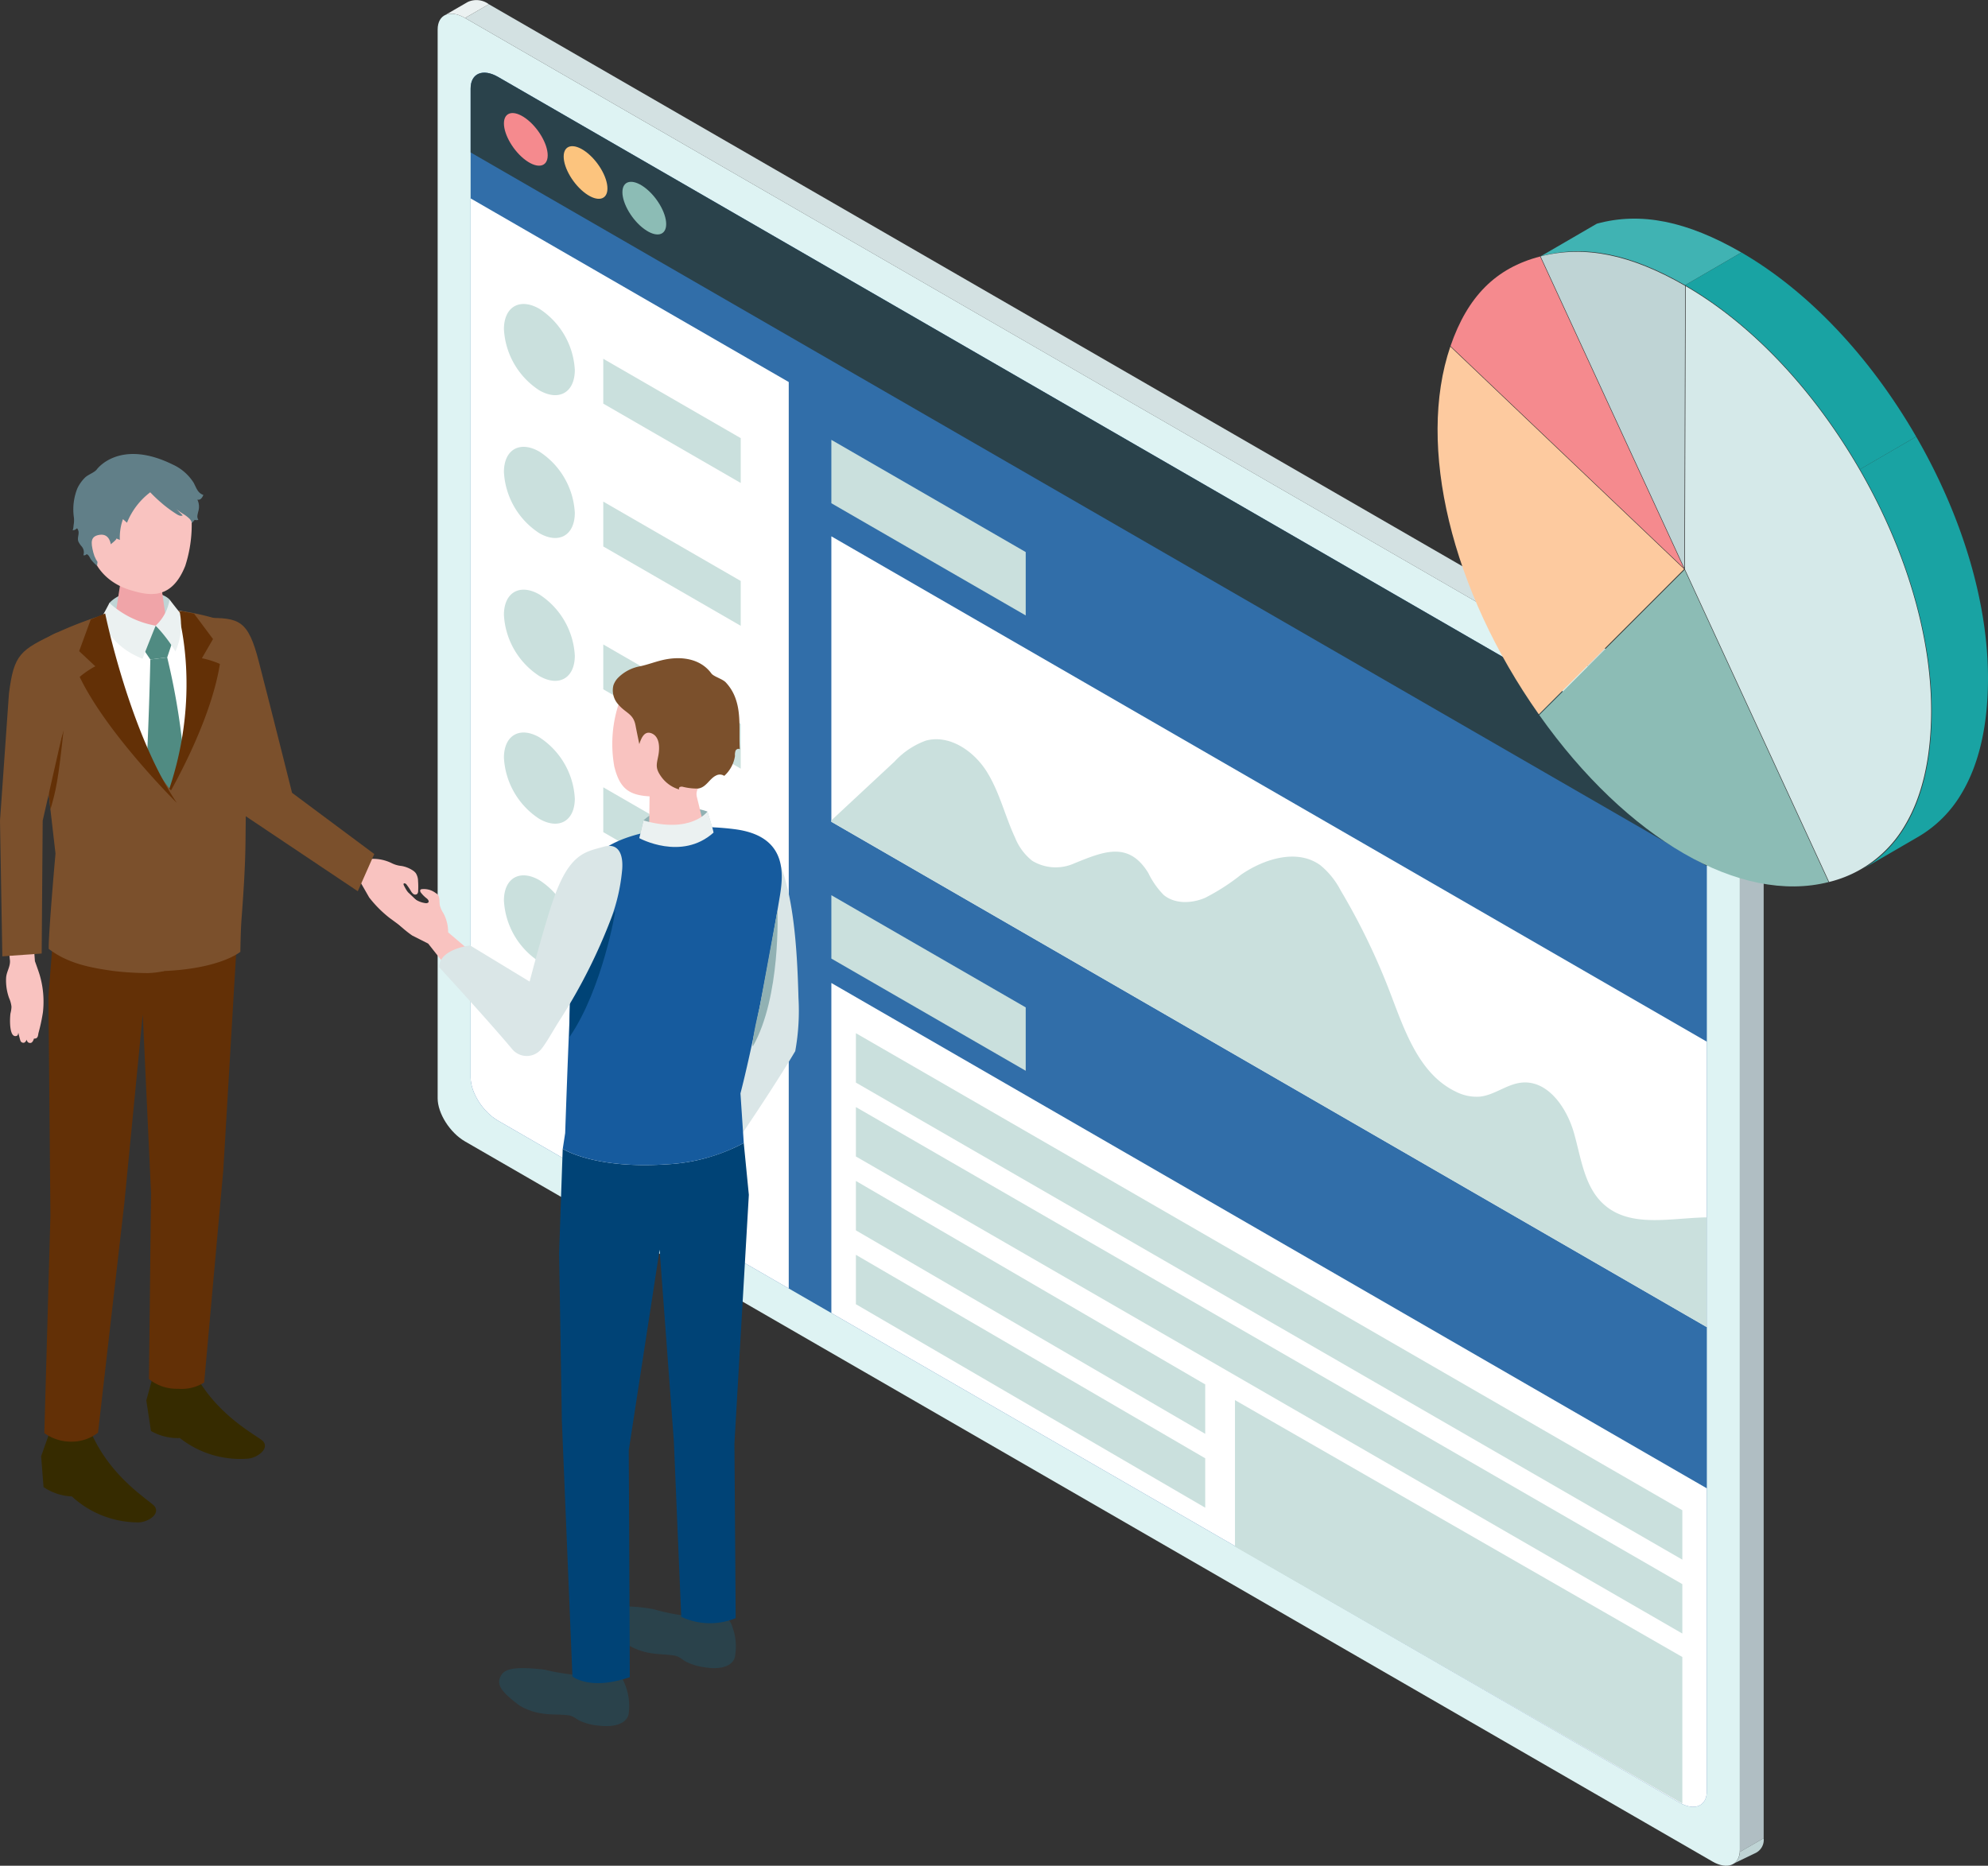
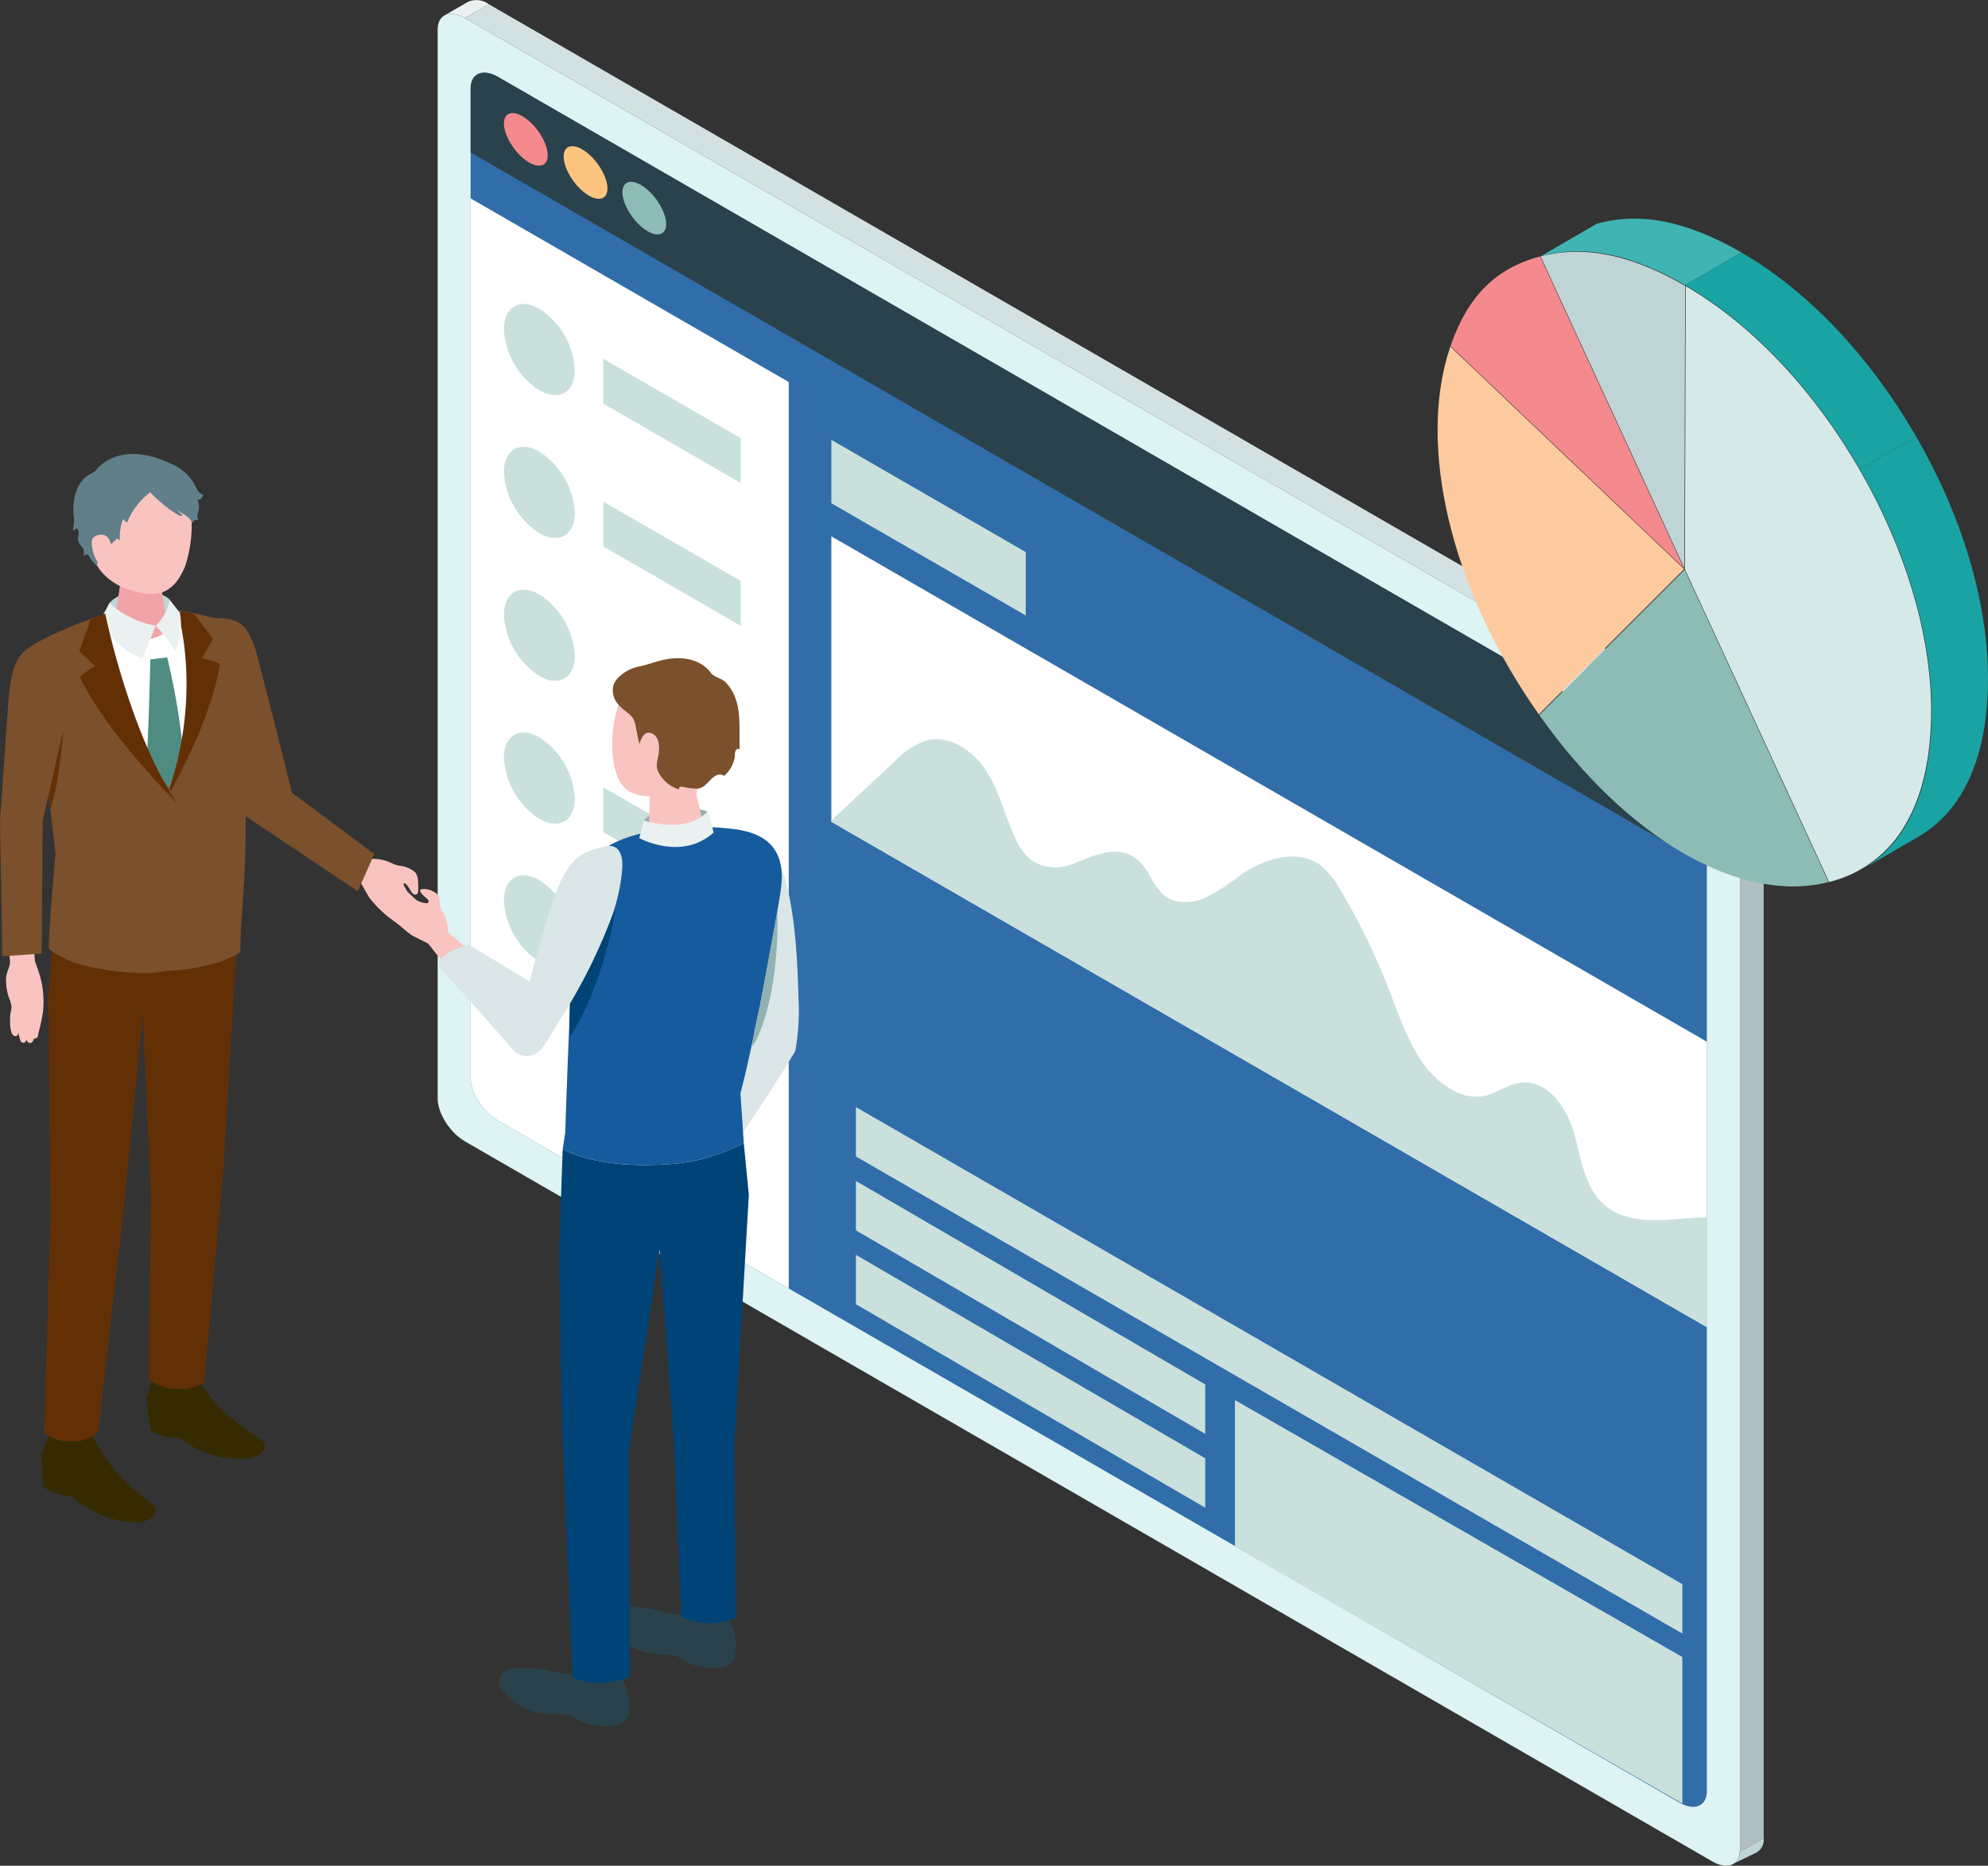
<svg xmlns="http://www.w3.org/2000/svg" id="グループ_8234" data-name="グループ 8234" width="301.413" height="282.929" viewBox="0 0 301.413 282.929">
  <rect x="0" y="0" width="301.413" height="282.929" fill="#333333" stroke="none" />
  <defs>
    <clipPath id="clip-path">
      <rect id="長方形_1173" data-name="長方形 1173" width="301.413" height="282.929" fill="none" />
    </clipPath>
  </defs>
  <g id="グループ_8233" data-name="グループ 8233" clip-path="url(#clip-path)">
    <path id="パス_10675" data-name="パス 10675" d="M355.629,285.3,166.5,176.108c-2.293-1.324-4.152-4.257-4.152-6.55V7.5c0-2.294,1.859-3.08,4.152-1.755L355.629,114.94c2.294,1.324,4.153,4.257,4.153,6.55V283.548c0,2.293-1.859,3.079-4.153,1.755" transform="translate(-95.993 -3.017)" fill="#def3f3" />
    <path id="パス_10676" data-name="パス 10676" d="M645.417,286.855l3.613-2.086V447.14l-3.613,2.086Z" transform="translate(-381.628 -168.381)" fill="#b0bec3" />
    <path id="パス_10677" data-name="パス 10677" d="M638.869,268.743c2.294,1.324,4.153,4.257,4.153,6.55l-3.613,2.086c0-2.294-1.859-5.226-4.153-6.55Z" transform="translate(-375.62 -158.905)" fill="#bfd4d5" />
    <path id="パス_10678" data-name="パス 10678" d="M176.118,1.573l189.131,109.2-3.613,2.086L172.505,3.659Z" transform="translate(-102.001 -0.93)" fill="#d3e1e2" />
    <path id="パス_10679" data-name="パス 10679" d="M164.562,2.417c.761-.513,1.932-.448,3.246.311L171.421.643A3.138,3.138,0,0,0,168.227.3Z" transform="translate(-97.304 0)" fill="#ebf1f1" />
    <path id="パス_10680" data-name="パス 10680" d="M643.906,684.124a2.165,2.165,0,0,1-1.024,1.829l.414-.227,3.019-1.457a2.22,2.22,0,0,0,1.216-2.234Z" transform="translate(-380.129 -403.28)" fill="#bfd4d5" />
    <path id="パス_10681" data-name="パス 10681" d="M357.863,289.293,178.737,185.875c-2.293-1.324-4.153-4.257-4.153-6.55V29.353c0-2.294,1.86-3.08,4.153-1.755L357.863,131.016c2.294,1.324,4.153,4.257,4.153,6.55V287.538c0,2.293-1.859,3.079-4.153,1.755" transform="translate(-103.23 -15.938)" fill="#316ea9" />
    <path id="パス_10682" data-name="パス 10682" d="M308.4,242.277l132.741,76.638V275.629L308.4,198.991Z" transform="translate(-182.353 -117.661)" fill="#fff" />
    <path id="パス_10683" data-name="パス 10683" d="M308.4,172.813l29.468,17.013v-9.61L308.4,163.2Z" transform="translate(-182.353 -96.5)" fill="#cae0dd" />
-     <path id="パス_10684" data-name="パス 10684" d="M308.4,341.756l29.468,17.013v-9.61L308.4,332.146Z" transform="translate(-182.353 -196.394)" fill="#cae0dd" />
    <path id="パス_10685" data-name="パス 10685" d="M174.585,73.611v133.3c0,2.293,1.859,5.226,4.153,6.55l44.079,25.449V101.457Z" transform="translate(-103.23 -43.525)" fill="#fff" />
    <path id="パス_10686" data-name="パス 10686" d="M362.016,137.566c0-2.294-1.859-5.226-4.153-6.55L178.738,27.6c-2.293-1.324-4.152-.538-4.152,1.755v9.7L362.016,147.262Z" transform="translate(-103.23 -15.938)" fill="#2a424b" />
-     <path id="パス_10687" data-name="パス 10687" d="M308.4,414.768l128.588,74.24c2.294,1.324,4.153.538,4.153-1.755v-45.9L308.4,364.716Z" transform="translate(-182.353 -215.653)" fill="#fff" />
    <path id="パス_10688" data-name="パス 10688" d="M192.328,113.527a11.805,11.805,0,0,1,5.357,9.278c-.009,3.411-2.423,4.786-5.392,3.073a11.806,11.806,0,0,1-5.357-9.278c.01-3.411,2.424-4.786,5.392-3.073" transform="translate(-110.533 -66.691)" fill="#cae0dd" />
    <path id="パス_10689" data-name="パス 10689" d="M223.788,139.923l20.841,12.033v-6.8l-20.841-12.033Z" transform="translate(-132.323 -78.716)" fill="#cae0dd" />
    <path id="パス_10690" data-name="パス 10690" d="M192.328,166.525a11.805,11.805,0,0,1,5.357,9.278c-.009,3.411-2.423,4.786-5.392,3.073a11.806,11.806,0,0,1-5.357-9.278c.01-3.411,2.424-4.786,5.392-3.073" transform="translate(-110.533 -98.029)" fill="#cae0dd" />
    <path id="パス_10691" data-name="パス 10691" d="M223.788,192.921l20.841,12.033v-6.8l-20.841-12.033Z" transform="translate(-132.323 -110.054)" fill="#cae0dd" />
    <path id="パス_10692" data-name="パス 10692" d="M192.328,219.523a11.805,11.805,0,0,1,5.357,9.278c-.009,3.411-2.423,4.786-5.392,3.073a11.806,11.806,0,0,1-5.357-9.278c.01-3.411,2.424-4.786,5.392-3.073" transform="translate(-110.533 -129.366)" fill="#cae0dd" />
-     <path id="パス_10693" data-name="パス 10693" d="M223.788,245.919l20.841,12.033v-6.8l-20.841-12.033Z" transform="translate(-132.323 -141.391)" fill="#cae0dd" />
    <path id="パス_10694" data-name="パス 10694" d="M192.328,272.521a11.805,11.805,0,0,1,5.357,9.278c-.009,3.411-2.423,4.786-5.392,3.073a11.806,11.806,0,0,1-5.357-9.278c.01-3.411,2.424-4.786,5.392-3.073" transform="translate(-110.533 -160.703)" fill="#cae0dd" />
    <path id="パス_10695" data-name="パス 10695" d="M223.788,298.917l20.841,12.033v-6.8l-20.841-12.033Z" transform="translate(-132.323 -172.728)" fill="#cae0dd" />
    <path id="パス_10696" data-name="パス 10696" d="M192.328,325.519a11.805,11.805,0,0,1,5.357,9.278c-.009,3.411-2.423,4.786-5.392,3.073a11.806,11.806,0,0,1-5.357-9.278c.01-3.411,2.424-4.786,5.392-3.073" transform="translate(-110.533 -192.04)" fill="#cae0dd" />
    <path id="パス_10697" data-name="パス 10697" d="M223.788,351.915l20.841,12.033v-6.8l-20.841-12.033Z" transform="translate(-132.323 -204.065)" fill="#cae0dd" />
    <path id="パス_10698" data-name="パス 10698" d="M425.563,344.854c-3-2.647-3.477-7.034-4.574-10.879s-3.976-8.033-7.953-7.622c-2.219.229-4.092,1.891-6.31,2.123a6.948,6.948,0,0,1-3.709-.784c-5.521-2.683-7.7-9.231-9.891-14.966a100.791,100.791,0,0,0-7.522-15.548,12.171,12.171,0,0,0-3.066-3.795c-3.476-2.529-8.451-1.011-12,1.42a31.993,31.993,0,0,1-5.514,3.547c-2.022.844-4.546.94-6.234-.455a12.379,12.379,0,0,1-2.329-3.322c-3-4.912-6.829-3.245-11.193-1.487a6.861,6.861,0,0,1-6.417-.377,8.449,8.449,0,0,1-2.578-3.463c-1.559-3.333-2.384-7.019-4.358-10.125s-5.655-5.6-9.2-4.627a12.038,12.038,0,0,0-4.729,3.165l-9.588,8.927v.208l132.741,76.638V346.782c-5.514.095-11.537,1.64-15.576-1.928" transform="translate(-182.353 -162.179)" fill="#cae0dd" />
-     <path id="パス_10699" data-name="パス 10699" d="M317.5,390.838l125.3,72.344v-7.492L317.5,383.346Z" transform="translate(-187.732 -226.669)" fill="#cae0dd" />
    <path id="パス_10700" data-name="パス 10700" d="M317.5,418.247l125.3,72.345V483.1L317.5,410.756Z" transform="translate(-187.732 -242.876)" fill="#cae0dd" />
    <path id="パス_10701" data-name="パス 10701" d="M317.5,445.657l52.964,30.856v-7.492L317.5,438.165Z" transform="translate(-187.732 -259.082)" fill="#cae0dd" />
    <path id="パス_10702" data-name="パス 10702" d="M458.127,541.7l67.827,38.957V558.434l-67.827-38.957Z" transform="translate(-270.886 -307.161)" fill="#cae0dd" />
    <path id="パス_10703" data-name="パス 10703" d="M317.5,473.066l52.964,30.856V496.43L317.5,465.575Z" transform="translate(-187.732 -275.289)" fill="#cae0dd" />
    <path id="パス_10704" data-name="パス 10704" d="M237.526,73.87c0,1.753-1.486,2.092-3.318.757s-3.318-3.839-3.318-5.592,1.486-2.092,3.318-.757,3.318,3.839,3.318,5.592" transform="translate(-136.522 -39.89)" fill="#8cbcb5" />
    <path id="パス_10705" data-name="パス 10705" d="M215.736,60.647c0,1.753-1.486,2.092-3.318.757s-3.318-3.839-3.318-5.592,1.486-2.092,3.318-.757,3.318,3.839,3.318,5.592" transform="translate(-123.638 -32.071)" fill="#fcc47e" />
    <path id="パス_10706" data-name="パス 10706" d="M193.573,48.355c0,1.753-1.486,2.092-3.318.757s-3.318-3.839-3.318-5.592,1.486-2.092,3.318-.757,3.318,3.839,3.318,5.592" transform="translate(-110.533 -24.803)" fill="#f58a8e" />
    <path id="パス_10707" data-name="パス 10707" d="M535.217,128.6l35.455,33.743-22.034,22.028c-13.278-18.821-18.544-40.7-13.421-55.771" transform="translate(-315.326 -76.043)" fill="#fdca9f" />
    <path id="パス_10708" data-name="パス 10708" d="M593.053,211.4,605.6,238.619l9.288,20.142c-6.68,1.7-14.323.073-21.958-4.335s-15.263-11.593-21.913-20.994Z" transform="translate(-337.637 -125.002)" fill="#8cbcb5" />
    <path id="パス_10709" data-name="パス 10709" d="M551.669,95.165l21.795,47.265-35.385-33.677c2.584-7.538,6.9-11.857,13.591-13.588" transform="translate(-318.16 -56.27)" fill="#f58a8e" />
    <path id="パス_10710" data-name="パス 10710" d="M571.5,86.843l8.532-4.958c6.66-1.823,13.643-.4,21.916,4.366l-8.532,4.958c-8.273-4.768-15.256-6.19-21.916-4.367" transform="translate(-337.924 -47.965)" fill="#40b3b3" />
    <path id="パス_10711" data-name="パス 10711" d="M593.418,98.582l-.121,42.8-5.836-12.655L571.5,94.116c6.7-1.709,13.663-.29,21.915,4.466" transform="translate(-337.924 -55.238)" fill="#bfd4d5" />
    <path id="パス_10712" data-name="パス 10712" d="M625.156,106.17c9.969,5.768,19.325,15.645,26.352,27.815,7.037,12.188,10.894,25.219,10.862,36.692-.02,7.082-1.367,12.9-4,17.294A18.275,18.275,0,0,1,646.9,196.52l-21.864-47.414Z" transform="translate(-369.576 -62.777)" fill="#d5e9e9" />
    <path id="パス_10713" data-name="パス 10713" d="M698.81,222.684l-8.532,4.958a18.356,18.356,0,0,0,6.556-6.563c2.642-4.4,3.992-10.237,4.011-17.335.033-11.5-3.834-24.559-10.887-36.777l8.532-4.958c7.054,12.217,10.92,25.277,10.887,36.777-.02,7.1-1.37,12.93-4.011,17.335a18.361,18.361,0,0,1-6.556,6.563" transform="translate(-407.965 -95.795)" fill="#19a3a3" />
    <path id="パス_10714" data-name="パス 10714" d="M625.125,98.634l8.532-4.958c10.075,5.829,19.456,15.729,26.5,27.929l-8.532,4.958c-7.042-12.2-16.423-22.1-26.5-27.929" transform="translate(-369.63 -55.39)" fill="#19a3a3" />
    <path id="パス_10715" data-name="パス 10715" d="M122.277,313.11l2.281,2.1,1.434,2.509a17.731,17.731,0,0,0,3.1,3.115c1.114.812,1.936,1.428,2.216,1.617.418.282.937.519,1.131.2.147-.237-.249-.723-.249-.723s1.239,1.156,1.433,1.3.6.368.823.1-.053-.794-.053-.794c.51.474.865.465,1.073.263.262-.255-.149-1.071-.149-1.071s.694-.068-.01-1.238a26.749,26.749,0,0,0-3.413-3.472c-.176-.288-.359-.574-.511-.876-.061-.121-.375-.589,0-.557a.483.483,0,0,1,.309.228,9.709,9.709,0,0,1,.593.872,1.541,1.541,0,0,0,.4.505.478.478,0,0,0,.6-.01.674.674,0,0,0,.136-.443,11.681,11.681,0,0,0-.018-1.518,2.237,2.237,0,0,0-.339-1.178,1.936,1.936,0,0,0-.528-.46,4.465,4.465,0,0,0-1.621-.628,4.275,4.275,0,0,1-1.529-.44,6.337,6.337,0,0,0-3.176-.63l-5.055-4.71-2.741,3.916Z" transform="translate(-70.021 -181.63)" fill="#f9c3c0" />
    <path id="パス_10716" data-name="パス 10716" d="M88.806,255.8s-2.917-11.668-5.038-19.888c-1.614-6.252-2.909-6.722-8.092-6.612-2.192,6.232,5.939,29.936,5.939,29.936l17.157,11.489,2.5-5.643Z" transform="translate(-44.525 -135.575)" fill="#7b502c" />
    <path id="パス_10717" data-name="パス 10717" d="M16.37,276.735l.986-13.889-3.03-27.491a5.311,5.311,0,0,1,3.138-5.951c5.943-2.691,12.9-6.032,24.127-1.624,1.538.6,2.112,2.458,2.643,4.019a16.485,16.485,0,0,1,.875,5.864s-.124,3.407-.124,3.407q-.083,9.746-.166,19.492c-.035,4.118-.241,8.181-.533,12.288-.129,1.807-.037,4.6-.037,4.6s-3.379,3.012-13.39,2.959c-10.906-.058-14.489-3.672-14.489-3.672" transform="translate(-8.42 -133.418)" fill="#fff" />
    <path id="パス_10718" data-name="パス 10718" d="M16.5,531.465l-1.23,3.472.363,4.673a8.241,8.241,0,0,0,4.293,1.419A14.845,14.845,0,0,0,30,544.967c1.249.027,3.4-1.155,2.473-2.433-.575-.788-6.616-4.234-9.629-11.191a30.046,30.046,0,0,0-6.337.123" transform="translate(-9.032 -314.109)" fill="#362b00" />
    <path id="パス_10719" data-name="パス 10719" d="M55.252,509.977l-.972,3.561.705,4.63a8.2,8.2,0,0,0,4.384,1.072A14.751,14.751,0,0,0,69.7,522.358c1.247-.073,3.31-1.424,2.287-2.624-.631-.74-6.907-3.692-10.422-10.386a30.088,30.088,0,0,0-6.31.63" transform="translate(-32.095 -301.17)" fill="#362b00" />
    <path id="パス_10720" data-name="パス 10720" d="M49.071,220.605c-1.358-1.453-6.634-2.121-9.122.513a14.517,14.517,0,0,1-.443,2.123l4.558,1.637,4.893-.691a26.148,26.148,0,0,0,.114-3.582" transform="translate(-23.359 -129.687)" fill="#bfd4d5" />
    <path id="パス_10721" data-name="パス 10721" d="M46.155,211.651c-1.962,0-3,1.1-3,2.06l-.994,6.408c.091,1.109,1.977,2.009,4.212,2.009s3.974-.9,3.884-2.009l-.967-6.7c-.08-.974-1.168-1.769-3.13-1.769" transform="translate(-24.926 -125.147)" fill="#f0a4a8" />
    <path id="パス_10722" data-name="パス 10722" d="M39.654,173.419c-5.586.042-7.127,4.236-7.128,9.327,0,6.63,4.36,8.668,6.6,9.321,2.729.8,6.12,1.5,8.195-3.72a20.325,20.325,0,0,0,.506-10.6c-.6-1.824-2.585-4.37-8.171-4.328" transform="translate(-19.232 -102.541)" fill="#f9c3c0" />
-     <path id="パス_10723" data-name="パス 10723" d="M57.443,234.467l-2.583-2.331-1.992,3.378,1.183,1.747,2.565-.314Z" transform="translate(-31.261 -137.26)" fill="#508b82" />
    <path id="パス_10724" data-name="パス 10724" d="M57.032,243.908l-2.565.314s-.207,10.912-.9,22.265c-.063,1.039,3.6,3.484,3.6,3.484s2.8-2.662,2.776-3.685a104.959,104.959,0,0,0-2.917-22.379" transform="translate(-31.676 -144.22)" fill="#508b82" />
    <path id="パス_10725" data-name="パス 10725" d="M40.552,175.984a22.46,22.46,0,0,1-1.858-1.739,10.875,10.875,0,0,0-3.521,4.614l-.612-.542a8.293,8.293,0,0,0-.472,3.15l-.557-.236c.3.127-1.578,1.453-1.726,1.58a3.618,3.618,0,0,0-1.157,2.588,5.582,5.582,0,0,1-.889-.9c-.219-.275-.295-.636-.606-.829a.152.152,0,0,0-.078-.029.2.2,0,0,0-.118.064.458.458,0,0,1-.4.083,1.367,1.367,0,0,0-.261-1.337,3.435,3.435,0,0,1-.49-.725c-.207-.531.1-1.028.016-1.554a1.294,1.294,0,0,0-.157-.391.118.118,0,0,0-.035-.045c-.046-.031-.1.014-.146.052a.8.8,0,0,1-.567.208c.153-.207.125-.634.178-.886a3.831,3.831,0,0,0,.029-1.019,8.638,8.638,0,0,1,.513-4.42,5.763,5.763,0,0,1,1.169-1.658c.453-.448,1.453-.778,1.788-1.24,0,0,3.413-4.722,11.5-.744a7.346,7.346,0,0,1,3.193,2.783c.19.356.336.736.553,1.077a1.676,1.676,0,0,0,.91.758,1.681,1.681,0,0,1-.332.546.577.577,0,0,1-.58.159,2.416,2.416,0,0,1,.16,1.728c-.047.226-.12.448-.145.677a.942.942,0,0,0,.142.662.8.8,0,0,1-.554,0c-.143.162-.281.34-.438.486a1.366,1.366,0,0,0-.378-.676,6.292,6.292,0,0,0-.721-.575,9.3,9.3,0,0,1-1.229-.852l.945.944c-.283.161-.634-.007-.91-.18a19.7,19.7,0,0,1-2.162-1.577" transform="translate(-15.918 -99.591)" fill="#617f88" />
    <path id="パス_10726" data-name="パス 10726" d="M36.947,200.044s-.1-1.892-1.723-1.644c-1.388.211-1.355,1.112-.954,2.688s1.366,2.327,2.342,2.283.334-3.328.334-3.328" transform="translate(-20.121 -117.299)" fill="#f9c3c0" />
    <path id="パス_10727" data-name="パス 10727" d="M17.37,391.69l-.3-33.232.61-7.8s3.632,3.313,14.488,3.672c8.93.3,13.391-2.959,13.391-2.959l-1.978,33.41-2.9,32.206a6.429,6.429,0,0,1-3.944.95,6.71,6.71,0,0,1-4.429-1.471l.32-28.159L31.37,361.152l-2.787,28.582-3.994,34.86a6.491,6.491,0,0,1-4.027,1.361,6.878,6.878,0,0,1-4.114-1.3Z" transform="translate(-9.726 -207.339)" fill="#633006" />
    <path id="パス_10728" data-name="パス 10728" d="M45.465,227.152s-1.063,2.617-1.992,5.02c-2.586-1.062-4.353-2.413-6.494-5.79.618-.982,1.476-2.675,1.476-2.675a13.913,13.913,0,0,0,7.01,3.445" transform="translate(-21.865 -132.276)" fill="#ebf1f1" />
    <path id="パス_10729" data-name="パス 10729" d="M58.507,280.875l1.007-25.087a47.369,47.369,0,0,0,2.71-28.348c-.037-.178-.077-.349-.121-.528-.011-.083-.019-.169-.024-.256l.2.037a42.765,42.765,0,0,1,6.837,1.688c1.6.6,1.554,2.475,2.107,4.036a16.162,16.162,0,0,1,1.007,5.9s-.141,3.433-.141,3.433c-.058,6.5-.21,13.037-.267,19.534-.036,4.118-.31,8.108-.615,12.215-.134,1.807-.171,4.858-.171,4.858s-3.192,2.724-12.488,2.943Z" transform="translate(-34.595 -134.019)" fill="#7b502c" />
    <path id="パス_10730" data-name="パス 10730" d="M61.188,255.383S68.021,244.1,69.52,234.6a13.211,13.211,0,0,0-2.729-.862l1.685-2.908L65.6,226.971l-2.543-.485s4.17,13.008-1.869,28.9" transform="translate(-36.18 -133.919)" fill="#633006" />
    <path id="パス_10731" data-name="パス 10731" d="M16,231.027a60.056,60.056,0,0,1,6.627-2.581l.02-.061.022.048s3.953,18.479,11.019,26.834c-.126,7.871-1.356,27.036-1.356,27.036a13.665,13.665,0,0,1-2.375.3,45.028,45.028,0,0,1-5.351-.329c-3.183-.46-6.728-1.029-9.747-3.344,0-.139,0-.336,0-.572l0,0,0,0c.069-2.717.792-11.3,1.006-13.638l.019-.253-.226-1.972-1.1-9.538-1.836-15.981A5.264,5.264,0,0,1,16,231.027" transform="translate(-7.471 -135.041)" fill="#7b502c" />
    <path id="パス_10732" data-name="パス 10732" d="M17.979,279.4s.888-3.918,2.347-9.741c-.88,8.372-1.235,9.694-2.042,12.513Z" transform="translate(-10.631 -159.446)" fill="#633006" />
    <path id="パス_10733" data-name="パス 10733" d="M44.177,256.333S33.6,245.887,29.443,237.219a13.238,13.238,0,0,1,2.368-1.608l-2.447-2.3,1.759-4.8,2.185-.916s3.645,18,10.87,28.744" transform="translate(-17.362 -134.571)" fill="#633006" />
    <path id="パス_10734" data-name="パス 10734" d="M57.742,226.41a6.882,6.882,0,0,0,2.112-3.958s.993,1.3,1.551,1.974a9.936,9.936,0,0,1-.664,5.9,22.079,22.079,0,0,0-3-3.917" transform="translate(-34.142 -131.534)" fill="#ebf1f1" />
    <path id="パス_10735" data-name="パス 10735" d="M6.622,350.7s.5,1.381.683,1.965a14.279,14.279,0,0,1,.451,1.96,14.311,14.311,0,0,1,.1,3.652c-.007.073-.016.146-.024.219a28.192,28.192,0,0,1-.667,3.1c-.061.262-.052.686-.38.817-.014.006-.317.068-.307.027,0,.013-.156.6-.484.663-.263.047-.526-.064-.635-.5,0,0-.1.393-.4.472a.476.476,0,0,1-.541-.331c-.063-.146-.324-1.218-.324-1.218s.018.407-.217.5c-1.247.472-1.052-2.922-.952-3.433a4.627,4.627,0,0,0,.144-.966,4.353,4.353,0,0,0-.364-1.333,7.884,7.884,0,0,1-.452-3.023c.045-.967.633-1.664.589-2.621l-.382-3.715,3.864-.307Z" transform="translate(-1.329 -204.952)" fill="#f9c3c0" />
    <path id="パス_10736" data-name="パス 10736" d="M8.683,234.672c-5.659,2.689-6.557,3.246-7.327,9.261L0,263.212l.354,20.572,5.965-.429.153-20.138,2.866-12.642c3.895-12.178-.656-15.9-.656-15.9" transform="translate(0 -138.759)" fill="#7b502c" />
    <path id="パス_10737" data-name="パス 10737" d="M150.726,340.251l-3.716-4.7-2.414-1.22a16.572,16.572,0,0,1-3.06-2.75c-.813-1-1.428-1.741-1.618-1.994-.283-.377-.53-.851-.246-1.048.214-.148.688.2.688.2s-1.139-1.1-1.283-1.278-.374-.547-.137-.764.745.012.745.012c-.468-.455-.476-.786-.3-.991.225-.258,1.009.088,1.009.088s.03-.652,1.158-.05a25.073,25.073,0,0,1,3.409,3.024,3.73,3.73,0,0,0,1.735.649c.238-.013.47-.1.363-.4a.833.833,0,0,0-.256-.32,4.756,4.756,0,0,1-.91-.907c-.086-.131-.148-.322-.035-.43a.339.339,0,0,1,.156-.072,2.958,2.958,0,0,1,2.141.589,1.2,1.2,0,0,1,.33.258,1.057,1.057,0,0,1,.179.423c.1.413.032.861.139,1.261a4.018,4.018,0,0,0,.49,1.072,5.931,5.931,0,0,1,.742,2.938l3.844,3.273Z" transform="translate(-82.094 -192.463)" fill="#f9c3c0" />
    <path id="パス_10738" data-name="パス 10738" d="M247.49,300.117s-5.874-2.232-9.7,1.348l-.633,2.682a11.389,11.389,0,0,0,11.4-.311c-.246-.994-1.073-3.718-1.073-3.718" transform="translate(-140.231 -177.05)" fill="#91b1b3" />
    <path id="パス_10739" data-name="パス 10739" d="M260.618,356.559l7.688-17.107-4.265-24.139c-.563-2.358,1.092-3.84,3.49-4,1.9-.128,3.1.378,3.56,1.135,3.372,5.489,3.873,15.6,4.073,22.966a34.348,34.348,0,0,1-.491,8.05c-4.9,8.221-12.79,19.4-12.79,19.4Z" transform="translate(-154.101 -184.064)" fill="#dae6e7" />
    <path id="パス_10740" data-name="パス 10740" d="M244.02,598.788a8.6,8.6,0,0,1,.515,4.959s-.367,2.219-4.667,1.512a8.774,8.774,0,0,1-2.748-.84c-.66-.368-.98-.8-1.782-.928-1.178-.185-2.379-.172-3.552-.364a9.63,9.63,0,0,1-3.167-1.084,5.477,5.477,0,0,1-.813-.554c-2.718-2.268-3.121-3.307-2.272-4.537.542-.786,1.788-1.285,6.555-.522a31.791,31.791,0,0,0,4.555.976,3.818,3.818,0,0,0,1.782-.312,4.634,4.634,0,0,1,2.722-.2,3.694,3.694,0,0,1,2.871,1.892" transform="translate(-133.121 -352.438)" fill="#2a424b" />
    <path id="パス_10741" data-name="パス 10741" d="M261.951,600.419c.2-1-1.106-2.1-2.912-2.46s-3.429.171-3.626,1.175,1.106,2.1,2.912,2.46,3.429-.171,3.626-1.175" transform="translate(-151.012 -353.502)" fill="#2a424b" />
    <path id="パス_10742" data-name="パス 10742" d="M204.062,620.991a8.607,8.607,0,0,1,.728,4.932s-.271,2.233-4.6,1.712a8.78,8.78,0,0,1-2.782-.721c-.676-.34-1.014-.759-1.82-.85-1.185-.135-2.384-.069-3.564-.211a9.637,9.637,0,0,1-3.212-.947,5.473,5.473,0,0,1-.836-.518c-2.813-2.148-3.259-3.169-2.465-4.435.508-.809,1.731-1.362,6.527-.8a31.693,31.693,0,0,0,4.593.779,3.814,3.814,0,0,0,1.767-.389,4.637,4.637,0,0,1,2.711-.315,3.7,3.7,0,0,1,2.95,1.767" transform="translate(-109.485 -365.962)" fill="#2a424b" />
    <path id="パス_10743" data-name="パス 10743" d="M222.015,621.9c.154-1.011-1.2-2.055-3.015-2.332s-3.418.319-3.572,1.33,1.2,2.055,3.015,2.332,3.418-.319,3.572-1.33" transform="translate(-127.374 -366.301)" fill="#2a424b" />
    <path id="パス_10744" data-name="パス 10744" d="M207.955,424.969l-.548,15.809.42,25.47,1.6,38.722s2.609,2.214,8.695.116c0-3.826-.154-34.406-.154-34.406l4.678-30.409,2.156,28.985,1.123,26.677a10.256,10.256,0,0,0,8.252.206c0-1.217-.189-26.467-.189-26.467l2.187-37.725-.772-7.863a27.676,27.676,0,0,1-11.7,3.235c-11.026.742-15.745-2.35-15.745-2.35" transform="translate(-122.638 -250.756)" fill="#004376" />
    <path id="パス_10745" data-name="パス 10745" d="M236.2,354.756a27.677,27.677,0,0,1-11.7,3.235c-11.026.742-15.745-2.35-15.745-2.35l.366-2.392s.475-13.977.781-19.744c.234-4.414.674-16.989,2.641-20.7,2.946-5.561,14.7-6.647,22.384-5.619,8.6,1.152,7.123,7.864,6.591,11.033-3.292,19.6-5.822,29.015-5.822,29.015Z" transform="translate(-123.431 -181.429)" fill="#165b9e" />
    <path id="パス_10746" data-name="パス 10746" d="M228.241,254.53c.749-1.755,2.987-4.117,8.748-3.648s6.977,4.722,6.673,9.751a9.343,9.343,0,0,1-3.185,6.77,1.739,1.739,0,0,0-.558,1.76c.432,1.766,1.2,4.929,1.2,4.929-.013,1.036-1.917,2.025-4.251,2.21s-4.216-.506-4.2-1.542l.078-5.688c-3.137-.177-4.533-1.2-5.35-4.531a19.463,19.463,0,0,1,.848-10.012" transform="translate(-134.26 -148.309)" fill="#f9c3c0" />
    <path id="パス_10747" data-name="パス 10747" d="M247.49,301.111s-2.481,3.418-9.7,1.348l-.633,2.681s6.4,3.521,11.262-.84c-.251-1.217-.933-3.19-.933-3.19" transform="translate(-140.231 -178.044)" fill="#ebf1f1" />
    <path id="パス_10748" data-name="パス 10748" d="M211.316,350.852l6.879-13.1c.1-.1-1.927,11.9-6.926,19.207-.051-.859.047-6.111.047-6.111" transform="translate(-124.913 -199.711)" fill="#004376" />
    <path id="パス_10749" data-name="パス 10749" d="M162.916,332.245s7.254,7.859,11.106,12.459a2.862,2.862,0,0,0,4.437-.12c.907-1.177,1.649-2.633,2.962-4.671a83.509,83.509,0,0,0,7.558-15.047,28.449,28.449,0,0,0,1.694-7.553c.178-2.863-1.033-3.844-2.757-3.36-2.809.789-5.2.961-7.629,7.864-1.5,4.272-3.657,12.6-3.657,12.6l-9.019-5.48s-4.7.539-4.7,3.31" transform="translate(-96.331 -185.567)" fill="#dae6e7" />
    <path id="パス_10750" data-name="パス 10750" d="M280.24,352.414l2.7-14.657s.571,13.088-3.746,20.668c-.219-.919,1.05-6.012,1.05-6.012" transform="translate(-165.067 -199.712)" fill="#91b1b3" />
    <path id="パス_10751" data-name="パス 10751" d="M231.325,257.248c-.195-.962-.4-1.922-.584-2.885-.344-1.757-1.493-1.813-2.6-3.132a3.17,3.17,0,0,1-.741-2.907,3.077,3.077,0,0,1,.633-1.065,6.246,6.246,0,0,1,3.454-1.826c1.27-.28,2.429-.755,3.7-1.011,2.573-.519,5.418-.142,7.067,2.108.347.474,1.648.813,2.158,1.331a6.907,6.907,0,0,1,1.561,2.633c.806,2.364.426,5.077.589,7.539-.2-.179-.536-.021-.649.22a1.958,1.958,0,0,0-.085.786,5.057,5.057,0,0,1-1.626,3.02,1.2,1.2,0,0,0-1.219-.063c-1.04.483-1.5,1.828-2.767,1.986a8.955,8.955,0,0,1-2.295-.265.707.707,0,0,0-.45.032c-.134.075-.195.287-.074.381a5.128,5.128,0,0,1-2.8-2.018c-.849-1.22-.666-1.753-.407-3.034.281-1.387.182-2.964-.974-3.455-1.1-.468-1.587.669-1.891,1.624" transform="translate(-134.395 -144.403)" fill="#7b502c" />
  </g>
</svg>